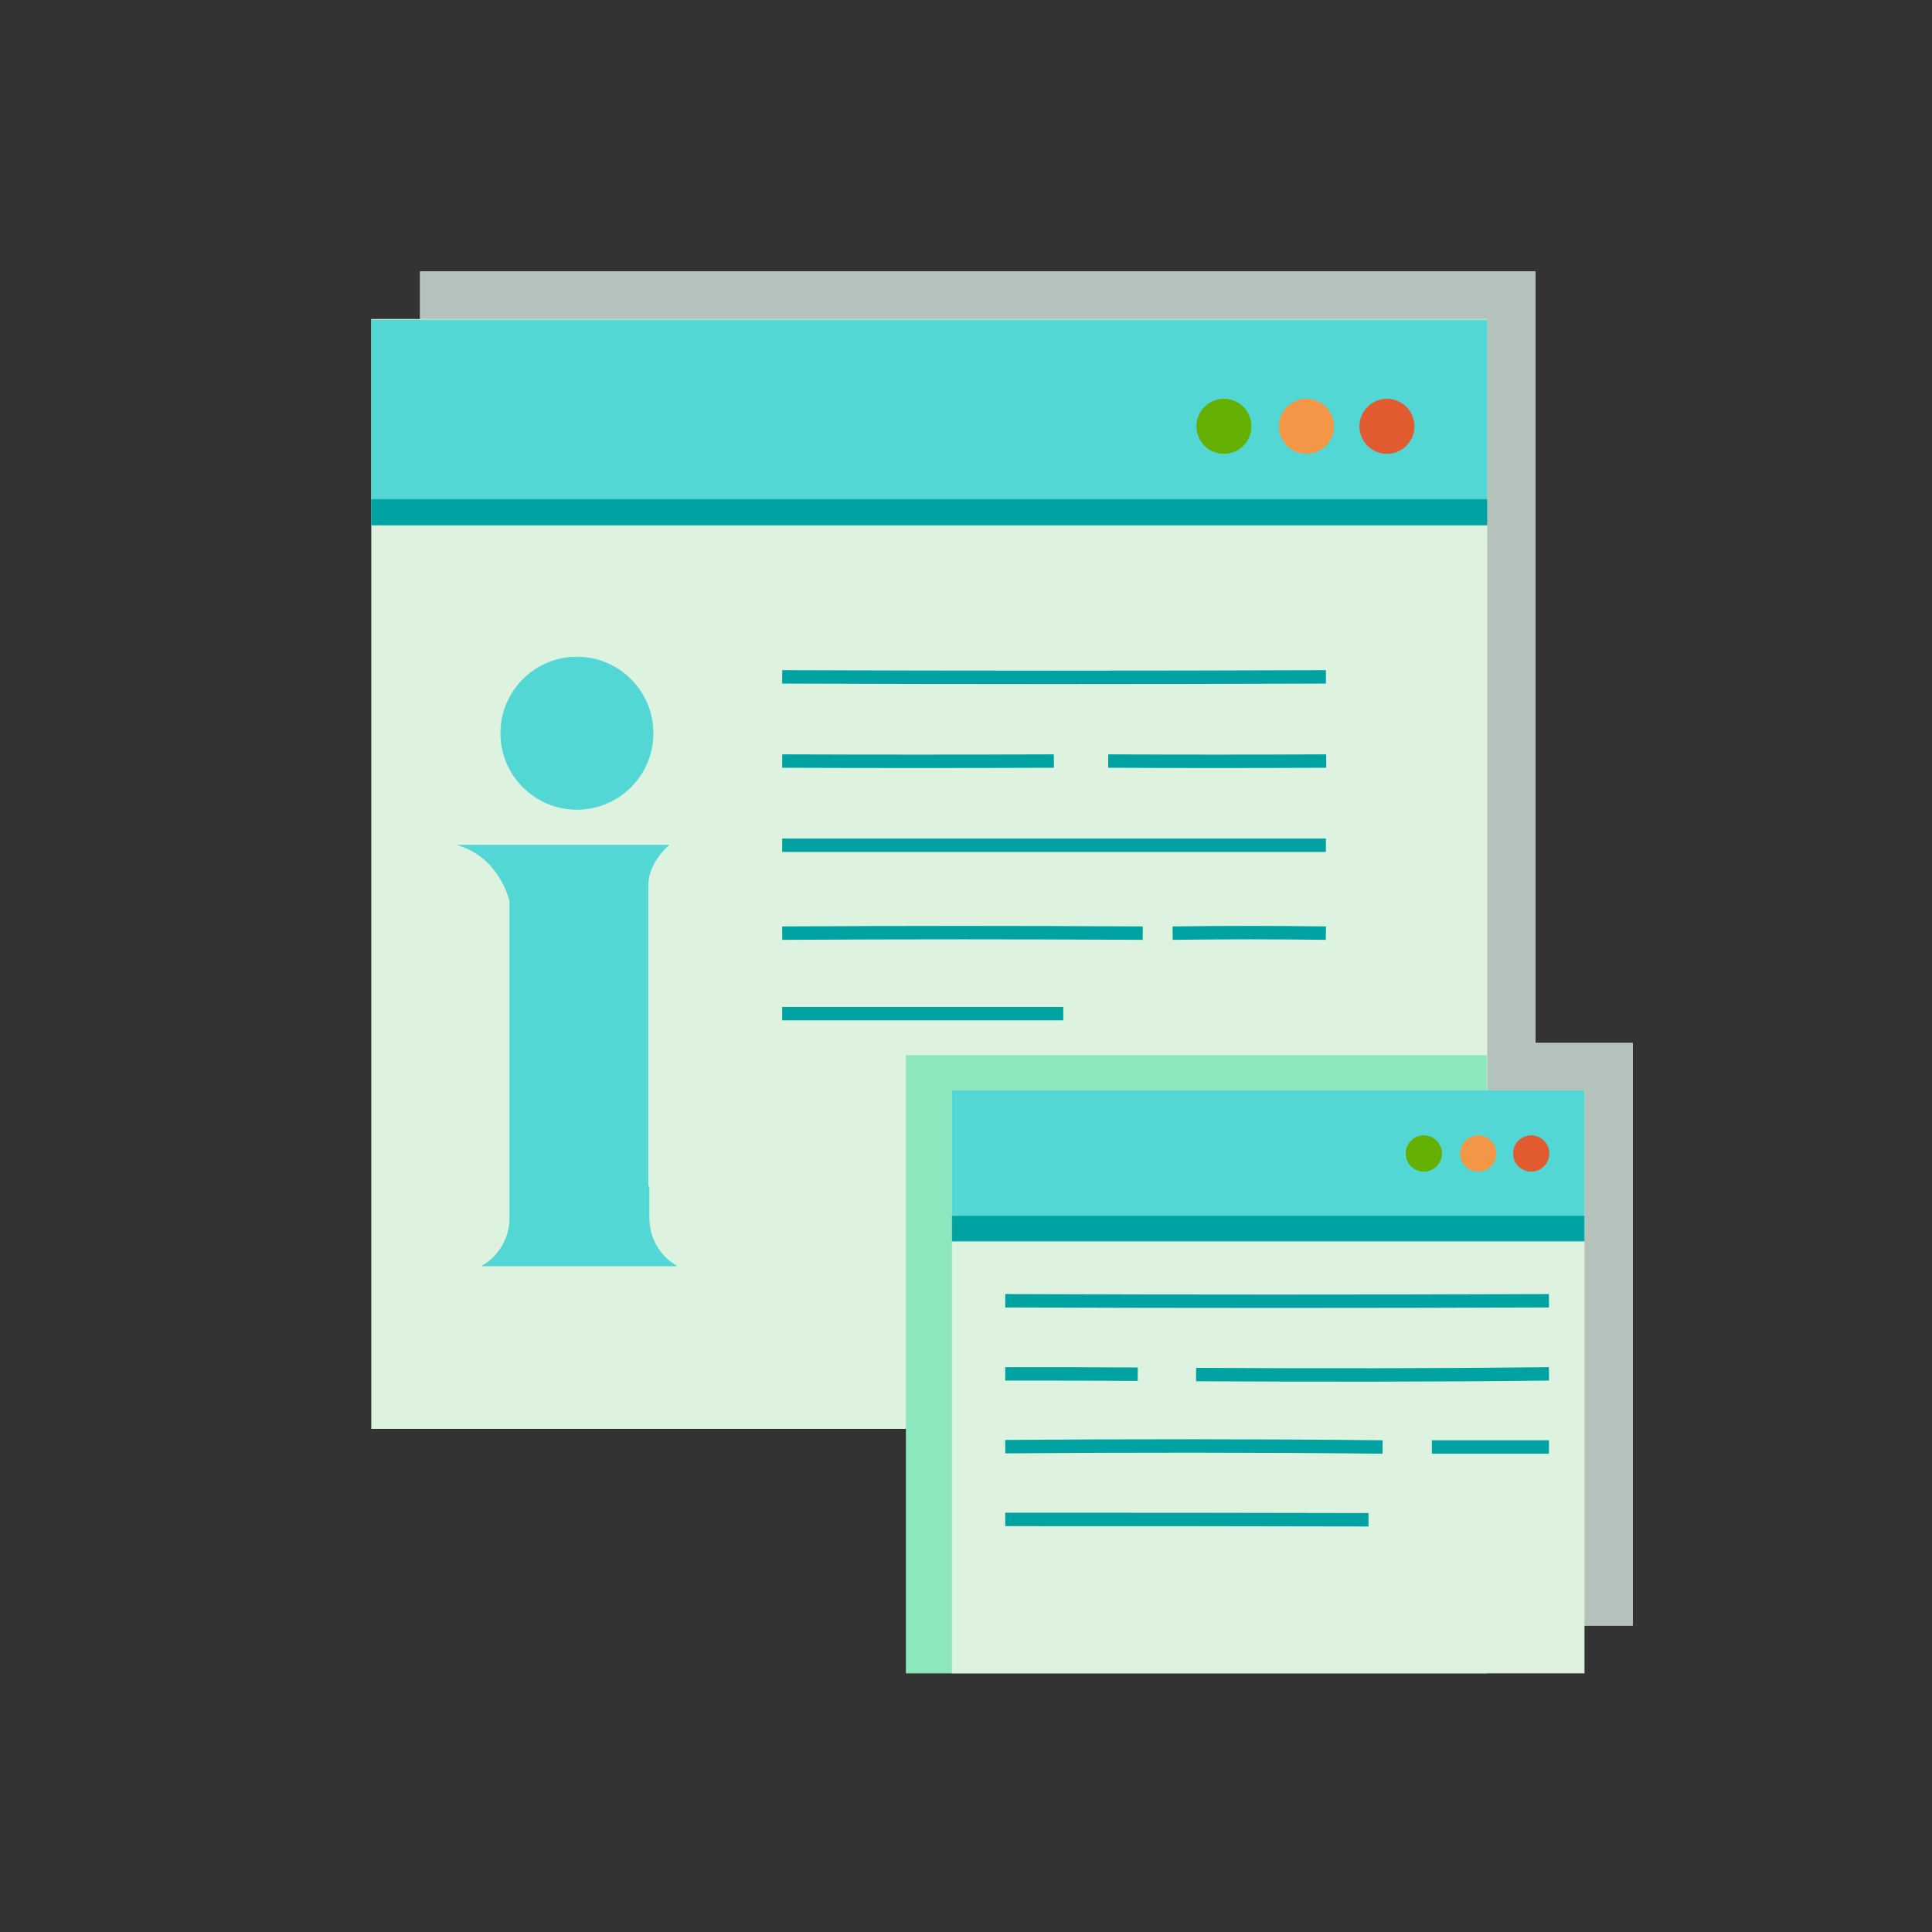
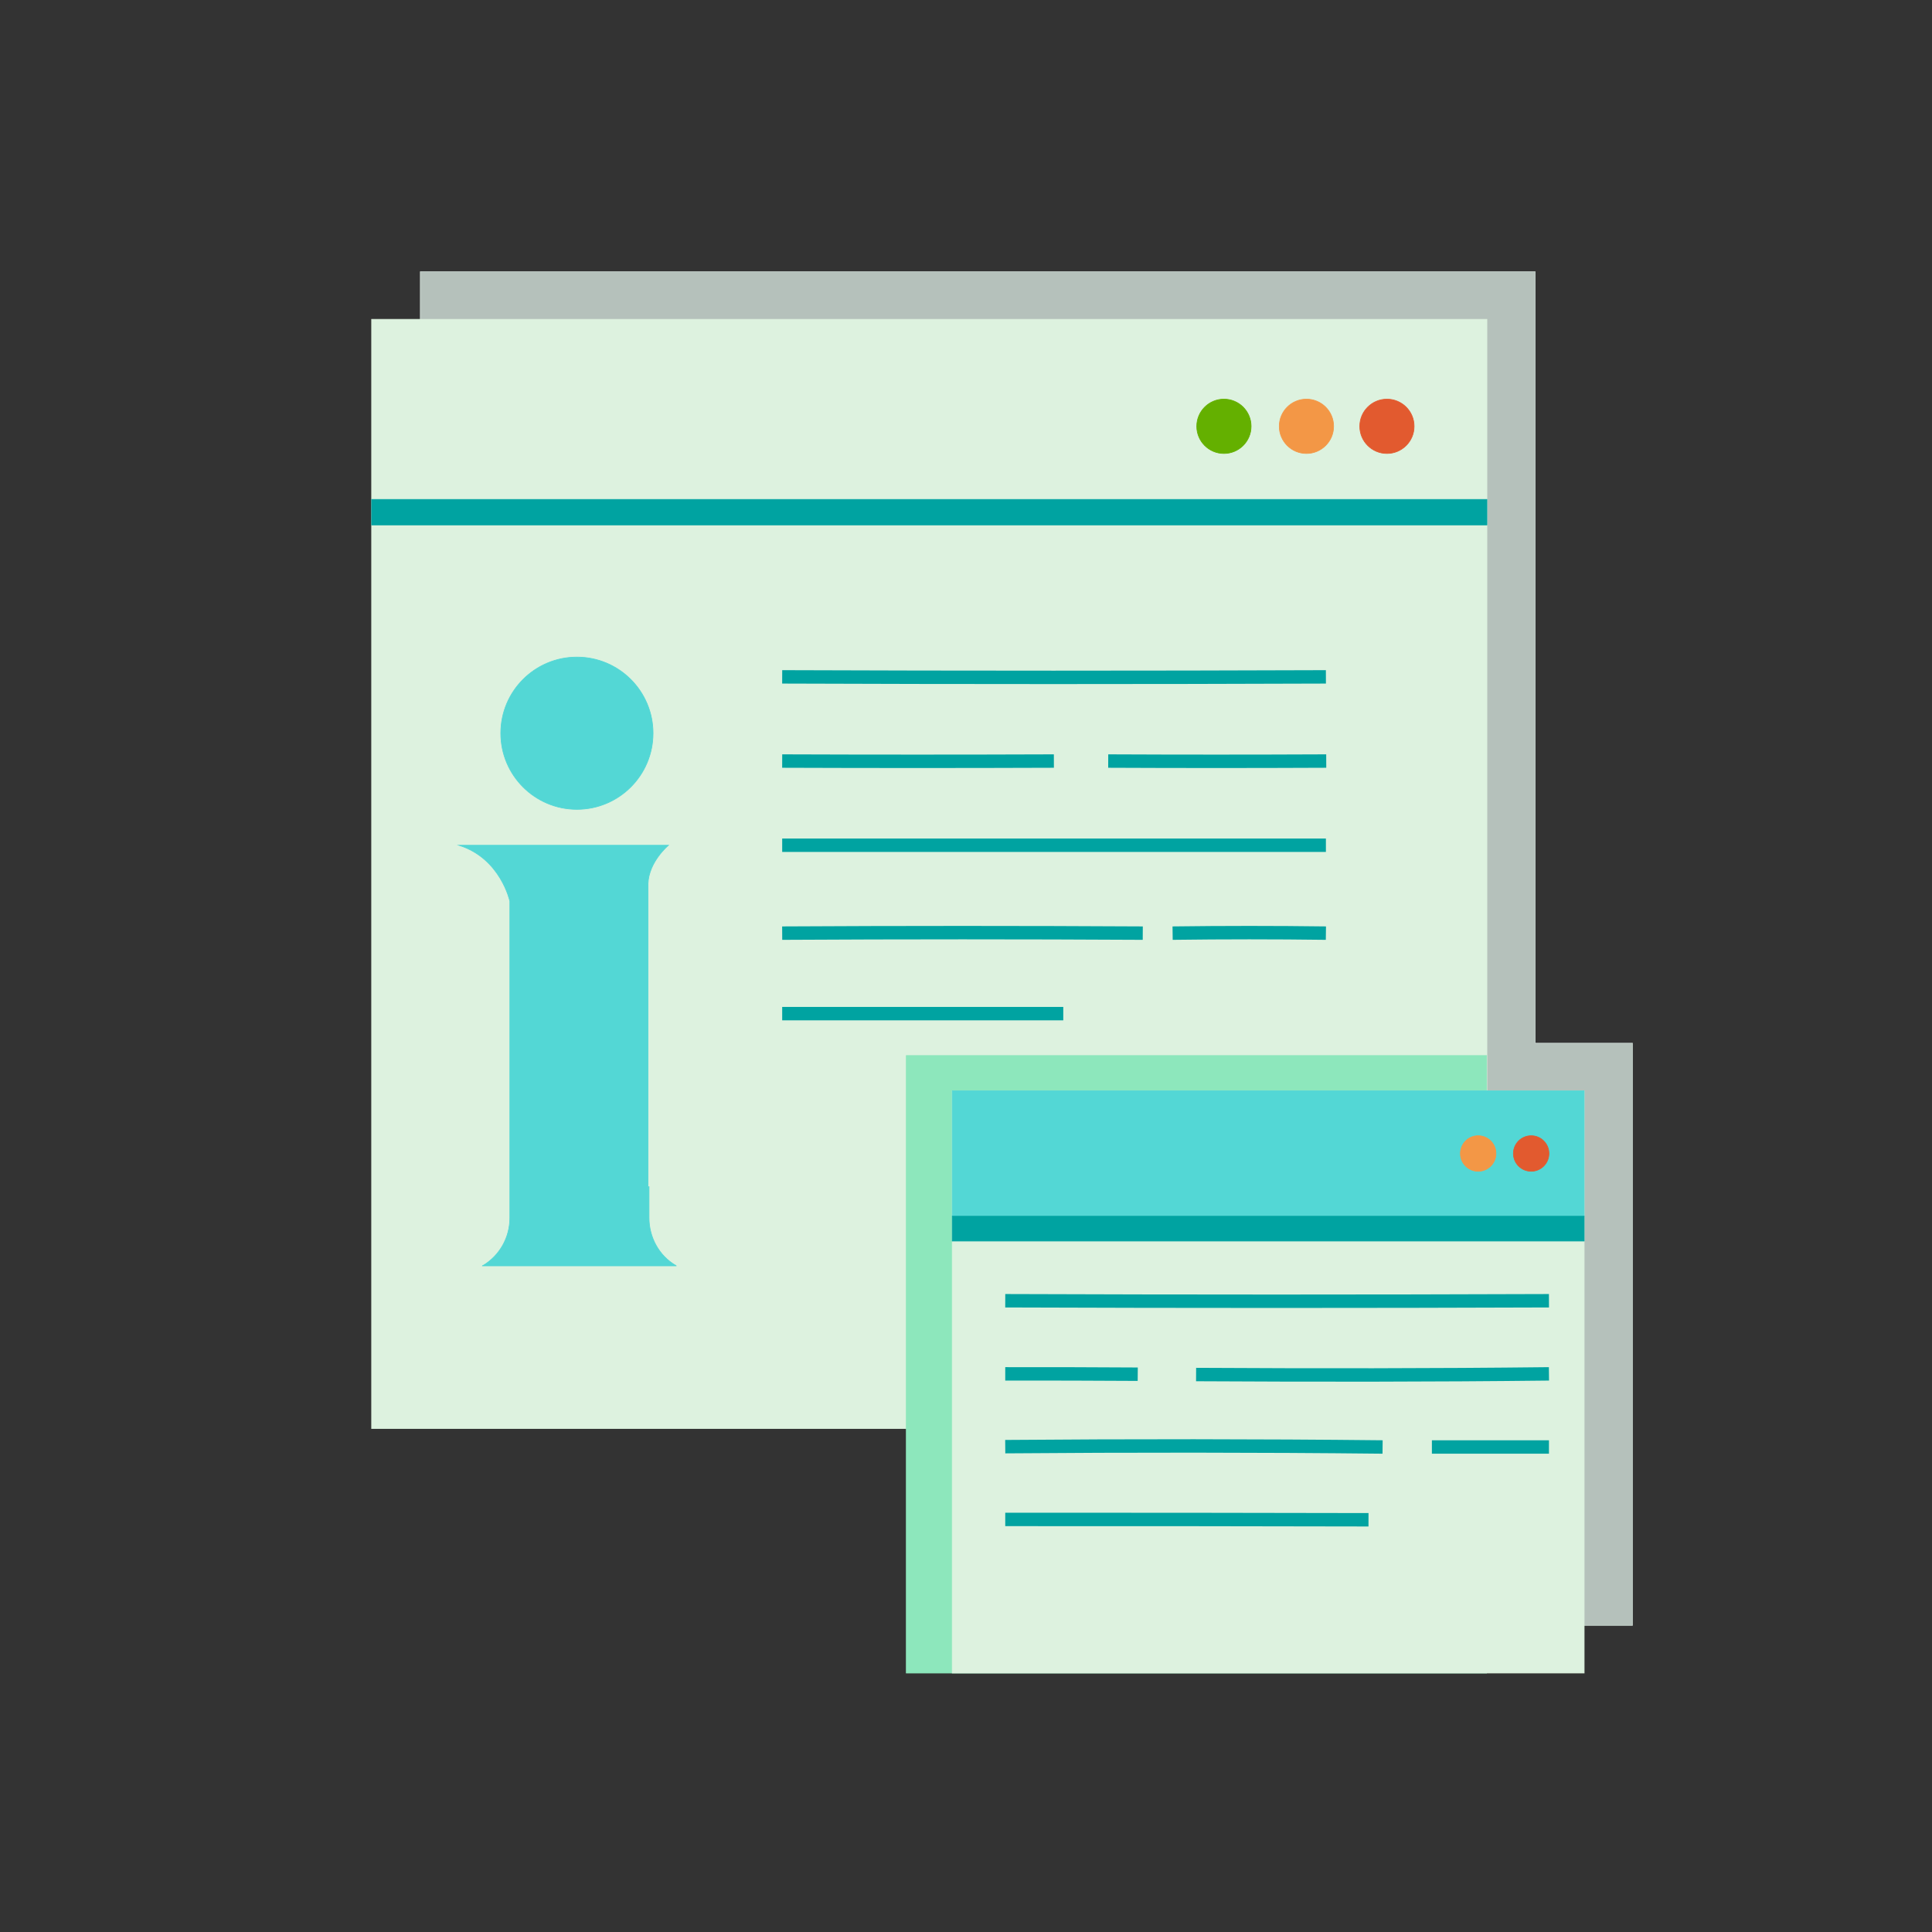
<svg xmlns="http://www.w3.org/2000/svg" viewBox="0 0 576 576">
  <rect x="0" y="0" width="576" height="576" fill="#333333" stroke="none" />
  <defs>
    <style>.cls-1{fill:#d6e5dd;isolation:isolate;opacity:.8;stroke:#d6e5dd}.cls-1,.cls-2,.cls-3,.cls-4,.cls-5,.cls-6,.cls-7,.cls-8,.cls-9{stroke-miterlimit:10}.cls-1,.cls-3,.cls-4,.cls-5,.cls-6,.cls-7,.cls-8,.cls-9{stroke-width:.2px}.cls-2{fill:none;stroke-width:4px}.cls-2,.cls-7{stroke:#00a3a1}.cls-3{fill:#ddf2df;stroke:#ddf2df}.cls-4{fill:#e25a2f;stroke:#e25a2f}.cls-5{fill:#53d7d5;stroke:#53d7d5}.cls-6{fill:#f39746;stroke:#f39746}.cls-7{fill:#00a3a1}.cls-8{fill:#64b000;stroke:#64b000}.cls-9{fill:#8de7bc;stroke:#8de7bc}</style>
  </defs>
  <g id="Layer_1">
    <path class="cls-1" d="M457.7 311L457.7 300.5 457.7 300.5 457.7 142.3 457.7 142.3 457.7 134.7 457.7 134.7 457.7 130.9 457.7 81.2 457.7 81 125.3 81 125.3 81.2 125.3 128.3 125.3 134.7 125.3 411.7 284.7 411.7 284.7 484.6 298.3 484.6 457.7 484.6 486.7 484.6 486.7 355.7 486.7 348.4 486.7 311 486.7 311 457.7 311z" />
    <g id="Layer_5">
      <path class="cls-3" d="M110.8 95.2H443.3V425.9H110.8z" />
-       <path class="cls-5" d="M443.3 148.9L110.8 148.9 110.8 142.5 110.8 95.4 443.3 95.4 443.3 145.1 443.3 148.9z" />
+       <path class="cls-5" d="M443.3 148.9z" />
      <path class="cls-7" d="M110.8 148.9L110.8 156.5 229.9 156.5 229.9 156.5 232.9 156.5 232.9 156.5 443.3 156.5 443.3 148.9 110.8 148.9z" />
      <circle class="cls-8" cx="364.9" cy="127.1" r="8.1" />
      <circle class="cls-6" cx="389.5" cy="127.1" r="8.1" />
      <circle class="cls-4" cx="413.5" cy="127.1" r="8.1" />
      <path class="cls-2" d="M233.2 201.8c53.8.2 107.8.2 162.1 0m-162.1 25.1c26.8.1 53.8.1 81 0m16.2 0c21.6.1 42.6.1 65 0M233.2 252h162.1m-162.1 26.2c35.8-.2 71.8-.2 107.5 0m8.9 0c15.4-.2 30.4-.2 45.7 0" />
      <path class="cls-2" d="M233.2 302.2L317 302.2" />
      <path class="cls-5" d="M193.2 353.7v-90.2c.2-6.6 6.1-11.5 6.1-11.5h-62.5c12.5 3.9 15.2 16.7 15.2 16.7v94.4c0 5.8-3 11.2-8 14.2 0 0-.2 0-.2.1h57.9s-.2 0-.2-.1c-5-2.9-8-8.4-8-14.2v-9.4" />
      <circle class="cls-5" cx="172" cy="218.6" r="22.7" />
      <path class="cls-9" d="M270.2 314.7v184.1h173V314.7h-173z" />
      <path class="cls-3" d="M283.9 325.2v173.6h188.4V325.2H283.9z" />
      <path class="cls-5" d="M283.9 325.2H472.3V362.6H283.9z" />
      <path class="cls-7" d="M283.9 362.6H472.3V370H283.9z" />
-       <circle class="cls-8" cx="424.5" cy="343.9" r="5.3" />
      <circle class="cls-6" cx="440.7" cy="343.9" r="5.3" />
      <circle class="cls-4" cx="456.5" cy="343.9" r="5.3" />
      <path class="cls-2" d="M299.7 387.8c53.8.2 107.8.2 162.1 0m-105.2 22c35.4.2 70.4.2 105.2-.2m-162.1 0c13.2 0 26.3 0 39.5.1m87.7 21.7h34.9m-162.1-.1c37.3-.3 75.3-.3 112.5.1M299.7 453c36.3 0 72.3 0 108.3.1" />
    </g>
  </g>
</svg>